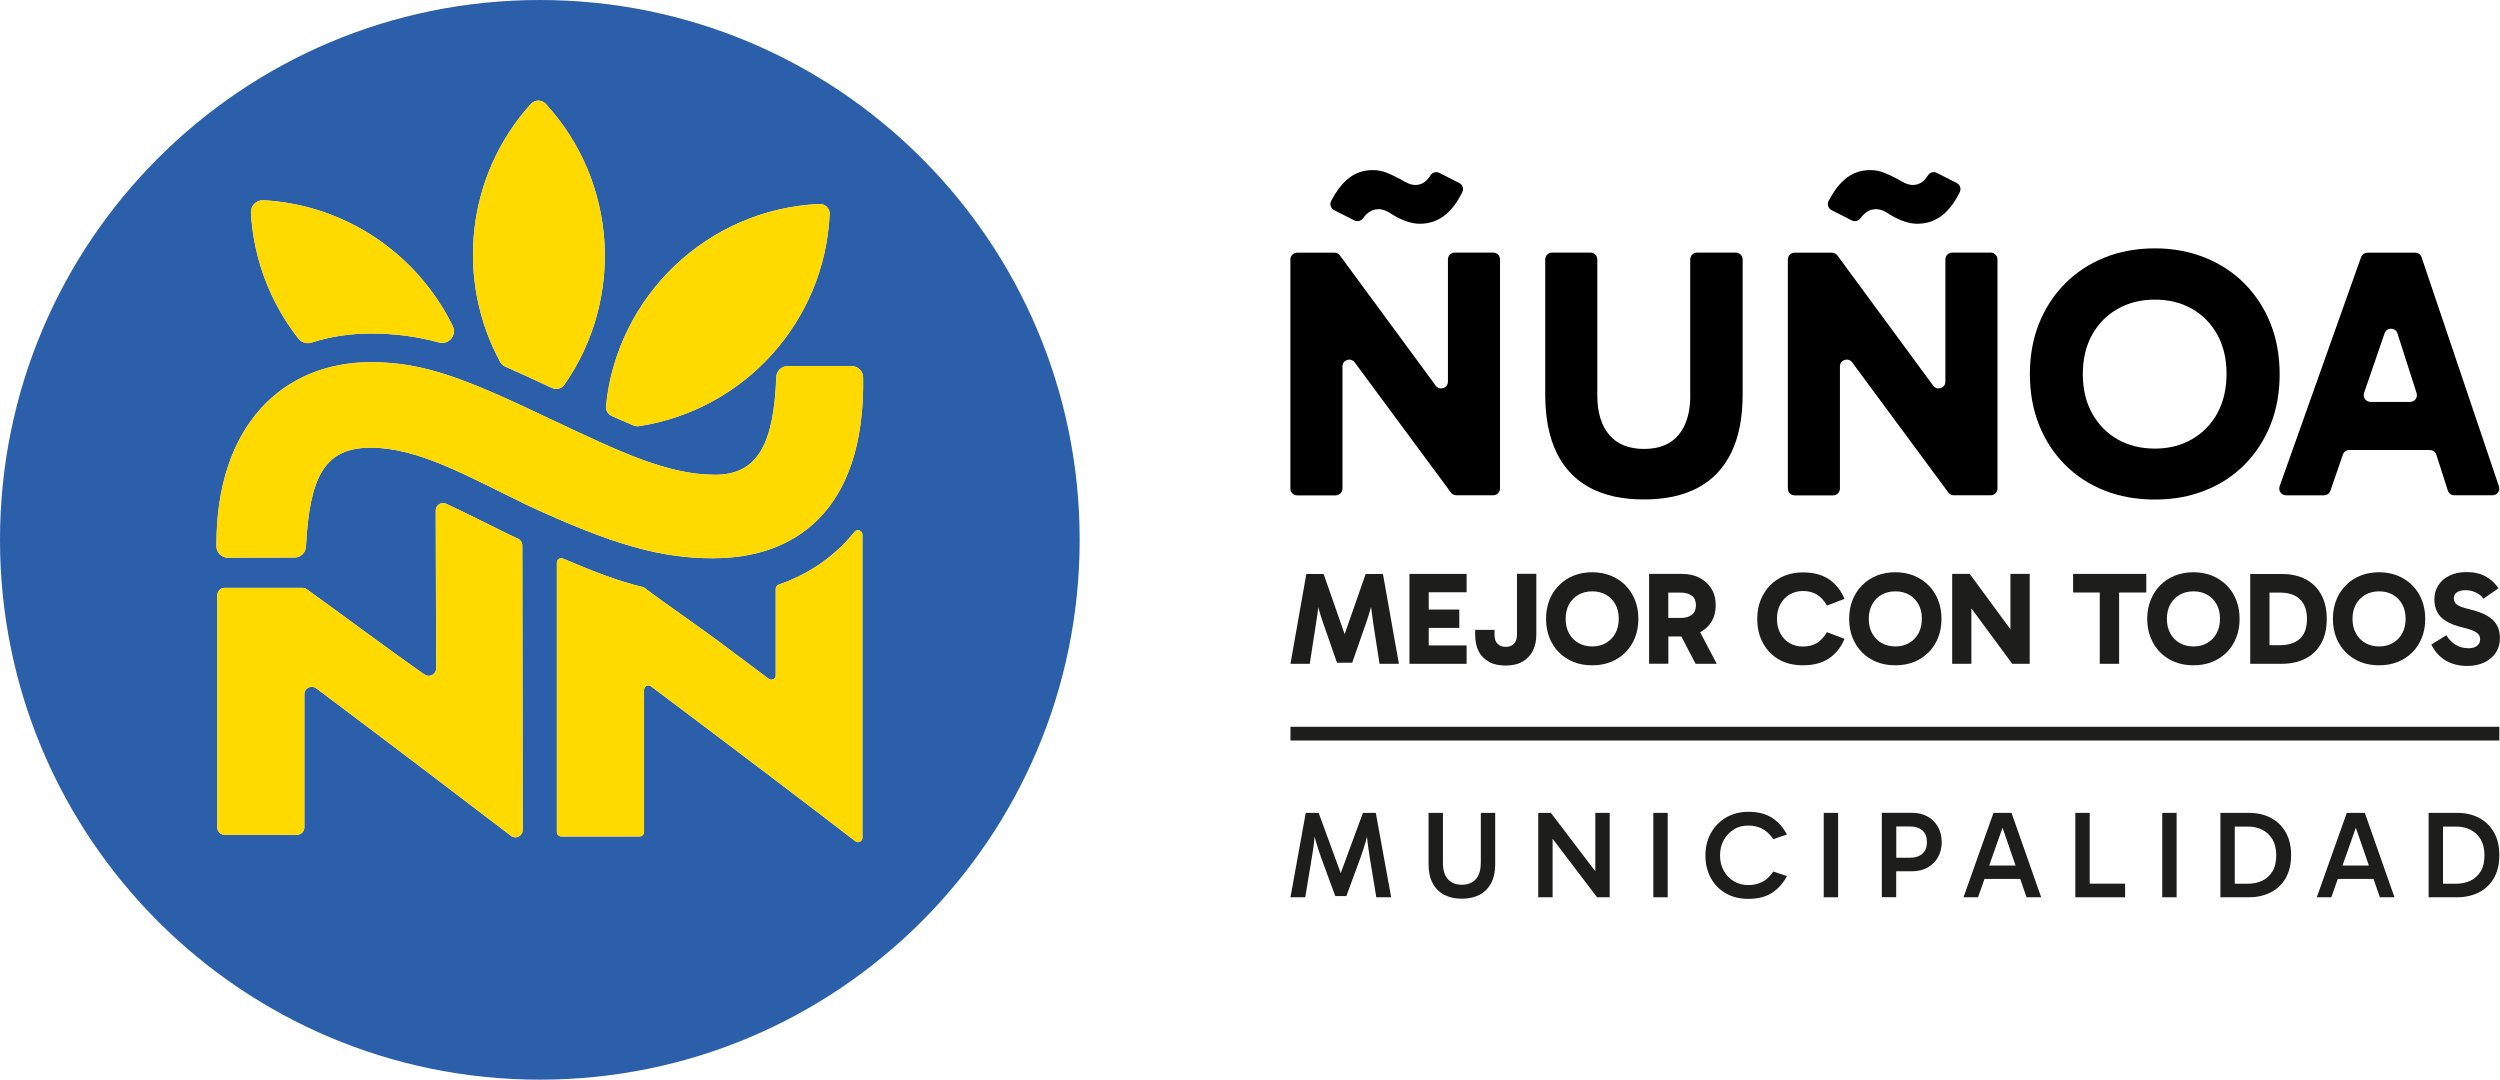
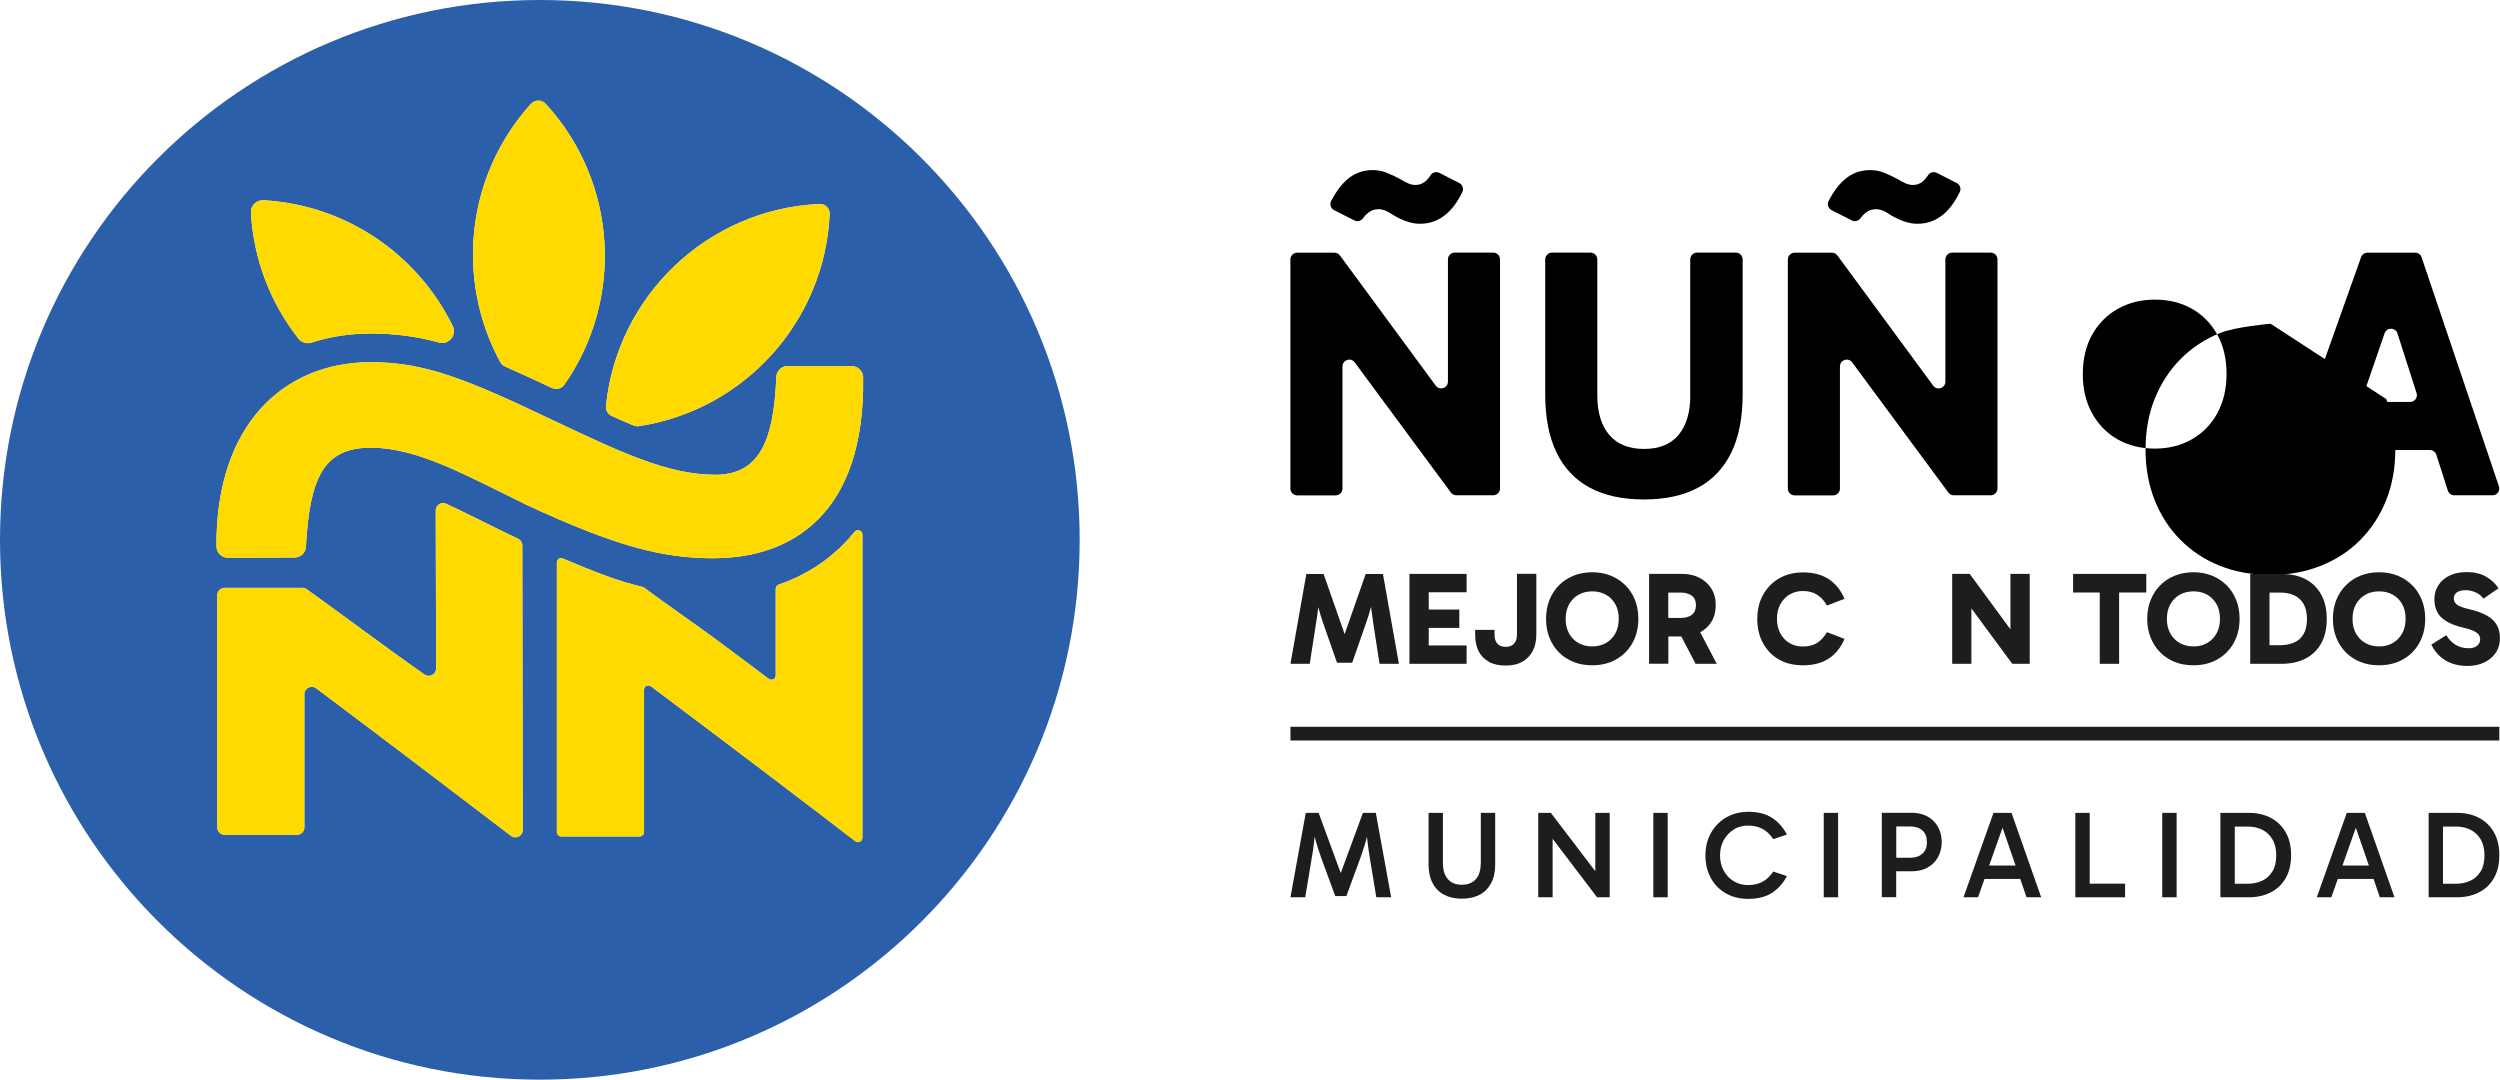
<svg xmlns="http://www.w3.org/2000/svg" id="Capa_2" data-name="Capa 2" viewBox="0 0 300.88 129.94">
  <defs>
    <style>
      .cls-1 {
        fill: #2b5fa9;
      }

      .cls-2 {
        fill: #1d1d1b;
      }

      .cls-3 {
        fill: #ffda01;
      }
    </style>
  </defs>
  <g id="Capa_1-2" data-name="Capa 1">
    <g>
      <g>
        <path class="cls-1" d="M64.97,0C29.09,0,0,29.09,0,64.97s29.09,64.97,64.97,64.97,64.97-29.09,64.97-64.97S100.85,0,64.97,0ZM72.93,48.87c1.33-13.26,12.22-23.7,25.68-24.32.69-.03,1.27.52,1.24,1.21-.59,13-10.34,23.61-22.96,25.53-.21.03-.43,0-.63-.08-.85-.35-1.73-.74-2.64-1.15-.46-.21-.74-.69-.69-1.19ZM63.9,12.51c.47-.52,1.29-.54,1.77-.02,8.67,9.44,9.43,23.55,2.25,33.81-.33.48-.97.64-1.5.39-2.05-.97-3.9-1.82-5.62-2.57-.24-.11-.45-.29-.58-.52-5.39-9.88-4.17-22.41,3.67-31.09ZM31.7,24.1c10.02.56,18.58,6.57,22.78,15.12.54,1.09-.45,2.32-1.63,2-2.74-.74-5.34-1.08-8.22-1.08-2.53,0-4.92.37-7.14,1.09-.57.18-1.19,0-1.56-.46-3.32-4.23-5.41-9.46-5.73-15.17-.05-.84.65-1.54,1.5-1.5ZM61.48,100.58c-6.23-4.75-13.52-10.31-23.42-17.74-.59-.44-1.43-.02-1.43.71v16.03c0,.49-.4.89-.89.89h-8.7c-.49,0-.89-.4-.89-.89v-27.94c0-.49.4-.89.89-.89h9.36c.19,0,.37.06.52.17,3.74,2.67,9.64,7.1,14.17,10.26.59.41,1.4-.01,1.4-.74l-.05-19c0-.65.67-1.09,1.26-.81,2.39,1.11,5.08,2.49,7.52,3.68.38.18.75.35,1.12.52.32.15.52.46.52.81l.05,34.24c0,.74-.84,1.16-1.43.71ZM103.79,100.83c0,.43-.5.68-.84.42-5.95-4.58-14.15-10.8-24.6-18.65-.35-.26-.84-.01-.84.42v17.12c0,.29-.24.53-.53.53h-9.43c-.29,0-.53-.24-.53-.53v-32.44c0-.38.39-.63.73-.48,3.65,1.55,6.53,2.7,9.61,3.43.07.02.13.05.19.09,2.75,2.08,6.39,4.52,10.12,7.33l4.85,3.63c.35.26.84.01.84-.42v-10.42c0-.23.15-.42.36-.5,3.09-1.06,5.8-2.77,8.03-5.1.38-.4.75-.82,1.1-1.25.31-.39.94-.17.94.33v36.48ZM85.92,67.19c-6.23,0-11.84-1.46-22.59-6.45-7.32-3.58-13.09-6.86-18.7-6.86s-7.36,3.51-7.81,11.93c-.04.72-.64,1.29-1.36,1.29l-8.04.02c-.76,0-1.37-.61-1.37-1.37-.09-14.68,8.14-22.16,18.57-22.16,6.54,0,11.53,2.03,21.97,7.01,7.95,3.74,13.71,6.54,19.48,6.54,5.32,0,7.06-4.06,7.36-11.77.03-.73.63-1.31,1.36-1.31h7.72c.75,0,1.35.6,1.37,1.35.26,16.39-8.55,21.77-17.96,21.77Z" />
        <g>
          <g>
            <path d="M165.82,25.17c.29,0,.56.05.84.15.27.1.62.29,1.05.58,1.17.69,2.23,1.03,3.17,1.03,1.2,0,2.25-.38,3.15-1.14.75-.63,1.4-1.52,1.96-2.67.2-.4.04-.89-.36-1.09l-2.39-1.22c-.37-.19-.83-.08-1.05.26-.24.36-.47.63-.69.8-.33.26-.71.39-1.14.39-.29,0-.58-.06-.88-.19-.3-.13-.61-.29-.92-.49-.63-.34-1.2-.61-1.72-.81-.51-.2-1.06-.3-1.63-.3-1.2,0-2.24.39-3.11,1.16-.71.63-1.34,1.48-1.89,2.55-.21.41-.05.91.35,1.11l2.45,1.24c.36.18.79.06,1.03-.26.53-.72,1.12-1.08,1.76-1.08" />
            <path d="M172.79,46.41l-11.53-15.67c-.15-.21-.4-.33-.66-.33h-4.48c-.45,0-.82.37-.82.82v27.57c0,.45.37.82.82.82h4.63c.45,0,.82-.37.82-.82v-14.7c0-.79,1-1.12,1.47-.49l11.58,15.67c.15.21.4.33.66.33h4.43c.45,0,.82-.37.82-.82v-27.57c0-.45-.37-.82-.82-.82h-4.63c-.45,0-.82.37-.82.82v14.71c0,.79-1.01,1.12-1.47.48" />
            <path d="M203.43,47.6c0,2.03-.47,3.61-1.41,4.74-.94,1.13-2.33,1.69-4.16,1.69s-3.22-.56-4.18-1.69c-.96-1.13-1.44-2.71-1.44-4.74v-16.38c0-.45-.37-.82-.82-.82h-4.63c-.45,0-.82.37-.82.82v16.25c0,2.8.46,5.14,1.37,7.01.91,1.87,2.25,3.28,4.01,4.22,1.76.94,3.92,1.41,6.5,1.41s4.74-.47,6.5-1.41c1.76-.94,3.09-2.35,4.01-4.22.91-1.87,1.37-4.21,1.37-7.01v-16.25c0-.45-.37-.82-.82-.82h-4.67c-.45,0-.82.37-.82.82v16.38Z" />
            <path d="M232.66,46.41l-11.53-15.67c-.15-.21-.4-.33-.66-.33h-4.48c-.45,0-.82.37-.82.82v27.57c0,.45.37.82.82.82h4.63c.45,0,.82-.37.82-.82v-14.7c0-.79,1-1.12,1.47-.49l11.58,15.67c.15.21.4.33.66.33h4.43c.45,0,.82-.37.82-.82v-27.57c0-.45-.37-.82-.82-.82h-4.63c-.45,0-.82.37-.82.82v14.71c0,.79-1.01,1.12-1.47.48" />
            <path d="M225.69,25.17c.29,0,.56.05.84.15.27.1.62.29,1.05.58,1.17.69,2.23,1.03,3.17,1.03,1.2,0,2.25-.38,3.15-1.14.75-.63,1.4-1.52,1.96-2.67.2-.4.04-.89-.36-1.09l-2.39-1.22c-.37-.19-.83-.08-1.05.26-.24.36-.47.63-.69.8-.33.26-.71.39-1.14.39-.29,0-.58-.06-.88-.19-.3-.13-.61-.29-.92-.49-.63-.34-1.2-.61-1.72-.81-.51-.2-1.06-.3-1.63-.3-1.2,0-2.24.39-3.11,1.16-.71.63-1.34,1.48-1.89,2.55-.21.41-.05.91.35,1.11l2.45,1.24c.36.18.79.06,1.03-.26.53-.72,1.12-1.08,1.76-1.08" />
-             <path d="M273.27,38.96c-.73-1.84-1.77-3.44-3.11-4.8-1.34-1.36-2.94-2.41-4.78-3.15-1.84-.74-3.85-1.12-6.03-1.12s-4.26.37-6.09,1.12c-1.83.74-3.42,1.79-4.76,3.15-1.34,1.36-2.38,2.96-3.11,4.8-.73,1.84-1.09,3.87-1.09,6.07s.36,4.22,1.09,6.07c.73,1.84,1.76,3.45,3.11,4.8,1.34,1.36,2.93,2.4,4.76,3.13,1.83.73,3.86,1.09,6.09,1.09s4.18-.36,6.03-1.09c1.84-.73,3.44-1.77,4.78-3.13,1.34-1.36,2.38-2.96,3.11-4.8.73-1.84,1.09-3.87,1.09-6.07s-.36-4.22-1.09-6.07M266.85,49.75c-.74,1.34-1.77,2.39-3.07,3.13-1.3.74-2.78,1.11-4.44,1.11s-3.18-.37-4.48-1.11c-1.3-.74-2.32-1.79-3.07-3.13-.74-1.34-1.12-2.92-1.12-4.72s.37-3.41,1.12-4.74c.74-1.33,1.76-2.37,3.07-3.11,1.3-.74,2.79-1.12,4.48-1.12s3.14.36,4.44,1.09c1.3.73,2.32,1.77,3.07,3.11.74,1.34,1.12,2.92,1.12,4.72s-.37,3.42-1.12,4.76" />
+             <path d="M273.27,38.96s-4.26.37-6.09,1.12c-1.83.74-3.42,1.79-4.76,3.15-1.34,1.36-2.38,2.96-3.11,4.8-.73,1.84-1.09,3.87-1.09,6.07s.36,4.22,1.09,6.07c.73,1.84,1.76,3.45,3.11,4.8,1.34,1.36,2.93,2.4,4.76,3.13,1.83.73,3.86,1.09,6.09,1.09s4.18-.36,6.03-1.09c1.84-.73,3.44-1.77,4.78-3.13,1.34-1.36,2.38-2.96,3.11-4.8.73-1.84,1.09-3.87,1.09-6.07s-.36-4.22-1.09-6.07M266.85,49.75c-.74,1.34-1.77,2.39-3.07,3.13-1.3.74-2.78,1.11-4.44,1.11s-3.18-.37-4.48-1.11c-1.3-.74-2.32-1.79-3.07-3.13-.74-1.34-1.12-2.92-1.12-4.72s.37-3.41,1.12-4.74c.74-1.33,1.76-2.37,3.07-3.11,1.3-.74,2.79-1.12,4.48-1.12s3.14.36,4.44,1.09c1.3.73,2.32,1.77,3.07,3.11.74,1.34,1.12,2.92,1.12,4.72s-.37,3.42-1.12,4.76" />
            <path d="M295.37,59.61h4.61c.56,0,.95-.55.77-1.08l-9.31-27.57c-.11-.33-.42-.55-.77-.55h-5.74c-.35,0-.65.22-.77.54l-9.8,27.57c-.19.53.21,1.09.77,1.09h4.57c.35,0,.66-.22.77-.55l1.5-4.35c.11-.33.42-.55.77-.55h9.7c.35,0,.67.23.78.57l1.38,4.31c.11.34.42.57.78.57M284.52,47.29l2.47-7.18c.26-.74,1.31-.73,1.55.02l2.3,7.18c.17.53-.22,1.06-.78,1.06h-4.77c-.56,0-.95-.55-.77-1.08" />
          </g>
          <g>
            <path class="cls-2" d="M158.38,75.06c.11-.65.2-1.29.27-1.93,0-.03,0-.06,0-.09.01.04.02.08.03.12.16.61.36,1.23.58,1.87l1.65,4.73h1.83l1.65-4.73c.22-.62.42-1.24.58-1.86.01-.05.02-.1.04-.14,0,.03,0,.07.01.1.08.64.17,1.28.26,1.93l.75,4.83h2.33l-1.92-10.81h-2.08l-2.53,7.24-2.53-7.24h-2.08l-1.91,10.81h2.32l.75-4.83Z" />
            <polygon class="cls-2" points="176.51 77.68 171.95 77.68 171.95 75.57 175.63 75.57 175.63 73.36 171.95 73.36 171.95 71.28 176.51 71.28 176.51 69.07 169.63 69.07 169.63 79.89 176.51 79.89 176.51 77.68" />
            <path class="cls-2" d="M179.19,79.66c.55.3,1.23.44,2.03.44s1.49-.16,2.04-.48c.54-.32.95-.76,1.23-1.32.28-.56.41-1.21.41-1.94v-7.3h-2.33v7.33c0,.47-.12.83-.35,1.08-.23.25-.57.38-1,.38s-.75-.12-.99-.37c-.24-.24-.36-.61-.36-1.1v-.57h-2.33v.62c0,.74.14,1.39.41,1.94.28.55.69.97,1.24,1.27Z" />
            <path class="cls-2" d="M187.62,78.51c.5.5,1.08.89,1.76,1.16.68.27,1.43.4,2.25.4s1.55-.13,2.23-.4c.68-.27,1.27-.66,1.77-1.16.5-.5.88-1.1,1.15-1.78.27-.68.4-1.43.4-2.25s-.13-1.56-.4-2.25c-.27-.68-.65-1.28-1.15-1.78-.5-.5-1.09-.89-1.77-1.17-.68-.27-1.43-.41-2.23-.41s-1.58.14-2.25.41c-.68.28-1.26.66-1.76,1.17-.5.5-.88,1.1-1.15,1.78-.27.68-.4,1.43-.4,2.25s.13,1.56.4,2.25c.27.68.65,1.28,1.15,1.78ZM188.84,72.73c.28-.49.65-.88,1.13-1.15.48-.27,1.03-.41,1.66-.41s1.16.13,1.64.4c.48.27.86.65,1.14,1.15.28.5.41,1.08.41,1.75s-.14,1.26-.41,1.76c-.28.5-.65.88-1.14,1.16-.48.28-1.03.41-1.64.41s-1.18-.14-1.66-.41c-.48-.28-.86-.66-1.13-1.16-.28-.5-.41-1.08-.41-1.75s.14-1.26.41-1.75Z" />
            <path class="cls-2" d="M200.78,76.6h1.57l1.72,3.29h2.54l-1.99-3.8c.56-.3,1.01-.71,1.34-1.24.35-.56.53-1.23.53-2.02s-.18-1.44-.53-2c-.35-.56-.84-.99-1.44-1.3-.61-.31-1.3-.46-2.07-.46h-3.98v10.81h2.32v-3.29ZM203.63,71.7c.32.26.48.64.48,1.14s-.16.88-.48,1.14-.77.39-1.36.39h-1.49v-3.05h1.49c.58,0,1.03.13,1.36.39Z" />
            <path class="cls-2" d="M214.08,79.36c.82.48,1.79.71,2.91.71,1.27,0,2.31-.28,3.13-.83.82-.55,1.44-1.33,1.87-2.35l-2.11-.81c-.35.6-.76,1.04-1.23,1.32-.47.28-1.02.41-1.66.41s-1.14-.14-1.61-.41c-.47-.28-.84-.66-1.11-1.17-.27-.5-.41-1.09-.41-1.75s.13-1.26.41-1.76c.27-.5.64-.89,1.11-1.17s1.01-.42,1.61-.42c.64,0,1.19.14,1.66.42.47.28.88.72,1.23,1.33l2.11-.81c-.43-1.02-1.06-1.8-1.87-2.35-.82-.55-1.86-.83-3.13-.83-.8,0-1.54.13-2.22.4-.67.27-1.25.66-1.74,1.16-.49.5-.86,1.1-1.14,1.78-.27.68-.4,1.43-.4,2.25,0,1.09.22,2.06.68,2.9.45.84,1.08,1.5,1.9,1.98Z" />
-             <path class="cls-2" d="M224.1,78.51c.5.5,1.08.89,1.76,1.16.68.27,1.43.4,2.25.4s1.55-.13,2.23-.4c.68-.27,1.27-.66,1.77-1.16.5-.5.88-1.1,1.15-1.78.27-.68.4-1.43.4-2.25s-.13-1.56-.4-2.25c-.27-.68-.65-1.28-1.15-1.78-.5-.5-1.09-.89-1.77-1.17-.68-.27-1.43-.41-2.23-.41s-1.58.14-2.25.41c-.68.28-1.26.66-1.76,1.17-.5.5-.88,1.1-1.15,1.78-.27.68-.4,1.43-.4,2.25s.13,1.56.4,2.25c.27.68.65,1.28,1.15,1.78ZM225.32,72.73c.28-.49.65-.88,1.13-1.15.48-.27,1.03-.41,1.66-.41s1.16.13,1.64.4c.48.27.86.65,1.14,1.15.28.5.41,1.08.41,1.75s-.14,1.26-.41,1.76c-.28.5-.65.88-1.14,1.16-.48.28-1.03.41-1.64.41s-1.18-.14-1.66-.41c-.48-.28-.86-.66-1.13-1.16-.28-.5-.41-1.08-.41-1.75s.14-1.26.41-1.75Z" />
            <polygon class="cls-2" points="237.26 73.22 242.18 79.89 244.28 79.89 244.28 69.07 241.96 69.07 241.96 75.74 237.06 69.07 234.95 69.07 234.95 79.89 237.26 79.89 237.26 73.22" />
            <polygon class="cls-2" points="252.71 79.89 255.04 79.89 255.04 71.31 258.31 71.31 258.31 69.07 249.5 69.07 249.5 71.31 252.71 71.31 252.71 79.89" />
            <path class="cls-2" d="M259.98,78.51c.5.5,1.08.89,1.76,1.16.68.27,1.43.4,2.25.4s1.55-.13,2.23-.4c.68-.27,1.27-.66,1.77-1.16.5-.5.88-1.1,1.15-1.78.27-.68.4-1.43.4-2.25s-.13-1.56-.4-2.25c-.27-.68-.65-1.28-1.15-1.78-.5-.5-1.09-.89-1.77-1.17-.68-.27-1.43-.41-2.23-.41s-1.58.14-2.25.41c-.68.28-1.26.66-1.76,1.17-.5.5-.88,1.1-1.15,1.78-.27.68-.41,1.43-.41,2.25s.13,1.56.41,2.25c.27.68.65,1.28,1.15,1.78ZM261.2,72.73c.28-.49.65-.88,1.13-1.15.48-.27,1.03-.41,1.66-.41s1.16.13,1.64.4c.48.27.86.65,1.14,1.15.28.5.41,1.08.41,1.75s-.14,1.26-.41,1.76c-.28.5-.65.88-1.14,1.16-.48.28-1.03.41-1.64.41s-1.18-.14-1.66-.41c-.48-.28-.86-.66-1.13-1.16-.28-.5-.41-1.08-.41-1.75s.14-1.26.41-1.75Z" />
            <path class="cls-2" d="M277.49,79.25c.81-.42,1.44-1.04,1.88-1.84.44-.8.66-1.78.66-2.92s-.22-2.1-.66-2.91c-.44-.81-1.06-1.43-1.87-1.86-.81-.43-1.78-.64-2.9-.64h-3.78v10.81h3.76c1.12,0,2.09-.21,2.91-.64ZM273.14,77.65v-6.33h1.3c.65,0,1.21.11,1.69.34.48.23.85.57,1.12,1.04.26.47.4,1.06.4,1.79s-.13,1.34-.4,1.81c-.27.47-.65.81-1.13,1.02-.48.22-1.05.33-1.69.33h-1.29Z" />
            <path class="cls-2" d="M282.32,78.51c.5.5,1.08.89,1.76,1.16.68.27,1.43.4,2.25.4s1.55-.13,2.23-.4c.68-.27,1.27-.66,1.77-1.16.5-.5.88-1.1,1.15-1.78.27-.68.4-1.43.4-2.25s-.13-1.56-.4-2.25c-.27-.68-.65-1.28-1.15-1.78-.5-.5-1.09-.89-1.77-1.17-.68-.27-1.43-.41-2.23-.41s-1.58.14-2.25.41c-.68.28-1.26.66-1.76,1.17-.5.5-.88,1.1-1.15,1.78-.27.68-.4,1.43-.4,2.25s.13,1.56.4,2.25c.27.68.65,1.28,1.15,1.78ZM283.54,72.73c.28-.49.65-.88,1.13-1.15.48-.27,1.03-.41,1.66-.41s1.16.13,1.64.4c.48.27.86.65,1.14,1.15.28.5.41,1.08.41,1.75s-.14,1.26-.41,1.76c-.28.5-.65.88-1.14,1.16-.48.28-1.03.41-1.64.41s-1.18-.14-1.66-.41c-.48-.28-.86-.66-1.13-1.16-.28-.5-.41-1.08-.41-1.75s.14-1.26.41-1.75Z" />
            <path class="cls-2" d="M297.04,78.01c-.55,0-1.05-.13-1.49-.4-.44-.26-.82-.65-1.13-1.16l-1.81,1.13c.3.59.66,1.08,1.09,1.45.43.38.92.66,1.46.84.55.18,1.13.28,1.75.28.81,0,1.52-.15,2.11-.44.59-.29,1.05-.69,1.37-1.18.32-.5.48-1.06.48-1.7s-.12-1.16-.37-1.6c-.24-.44-.64-.82-1.17-1.13-.54-.31-1.25-.57-2.14-.78-.74-.17-1.24-.35-1.49-.55-.25-.2-.38-.44-.38-.74,0-.32.12-.56.37-.74.25-.17.6-.26,1.06-.26.38,0,.76.08,1.15.24.39.16.72.42.99.78l1.81-1.25c-.38-.58-.89-1.05-1.52-1.41-.63-.36-1.4-.54-2.31-.54-.8,0-1.5.14-2.08.43-.58.29-1.03.67-1.34,1.17-.31.49-.47,1.06-.47,1.69,0,.54.11,1.03.32,1.47.21.44.57.82,1.09,1.14.51.32,1.21.58,2.09.79.54.13.95.26,1.24.4.29.14.48.28.6.44.11.15.17.34.17.55,0,.33-.12.59-.37.79-.24.2-.6.3-1.08.3Z" />
            <rect class="cls-2" x="155.31" y="87.47" width="145.49" height="1.65" />
            <path class="cls-2" d="M164.03,97.83l-2.67,7.25-2.66-7.25h-1.55l-1.84,10.16h1.78l.78-4.73c.12-.67.22-1.33.29-1.98.02-.19.03-.39.05-.59.06.23.12.46.19.67.18.61.38,1.23.61,1.88l1.69,4.6h1.34l1.69-4.6c.23-.64.43-1.26.61-1.87.06-.21.12-.43.18-.66.02.19.04.38.06.57.08.65.17,1.31.28,1.98l.78,4.73h1.79l-1.85-10.16h-1.54Z" />
            <path class="cls-2" d="M178.21,103.9c0,.82-.19,1.45-.58,1.9-.39.45-.96.68-1.7.68s-1.29-.23-1.68-.68c-.39-.45-.59-1.09-.59-1.9v-6.07h-1.73v6.21c0,.9.17,1.65.5,2.27.33.62.8,1.08,1.4,1.39.6.31,1.3.46,2.1.46s1.52-.15,2.12-.46c.6-.31,1.06-.77,1.4-1.39.33-.62.5-1.37.5-2.27v-6.21h-1.73v6.07Z" />
            <polygon class="cls-2" points="192 104.86 186.65 97.83 185.13 97.83 185.13 107.99 186.86 107.99 186.86 100.95 192.21 107.99 193.73 107.99 193.73 97.83 192 97.83 192 104.86" />
            <rect class="cls-2" x="198.98" y="97.83" width="1.73" height="10.16" />
            <path class="cls-2" d="M208.67,99.81c.51-.3,1.08-.45,1.73-.45.61,0,1.16.12,1.65.36.49.24.95.66,1.37,1.27l1.64-.55c-.45-.86-1.05-1.53-1.79-2.01-.75-.49-1.7-.73-2.87-.73-.75,0-1.43.13-2.06.39-.63.26-1.17.62-1.63,1.09-.46.47-.82,1.02-1.08,1.66-.25.64-.38,1.34-.38,2.1,0,1.01.21,1.9.63,2.69.42.79,1.02,1.41,1.8,1.87.78.45,1.68.68,2.72.68,1.16,0,2.12-.24,2.87-.73.75-.49,1.34-1.16,1.79-2.01l-1.64-.55c-.42.61-.87,1.03-1.37,1.27-.49.24-1.04.36-1.65.36-.65,0-1.22-.15-1.73-.46-.51-.3-.91-.72-1.21-1.26-.3-.54-.45-1.15-.45-1.85s.15-1.31.45-1.85c.3-.54.7-.96,1.21-1.26Z" />
            <rect class="cls-2" x="219.49" y="97.83" width="1.73" height="10.16" />
            <path class="cls-2" d="M232,98.28c-.53-.3-1.16-.46-1.89-.46h-3.63v10.16h1.73v-3.12h1.9c.72,0,1.34-.15,1.88-.45.54-.3.96-.71,1.25-1.25.3-.53.45-1.14.45-1.81s-.15-1.3-.45-1.83c-.3-.53-.71-.95-1.25-1.25ZM231.36,102.74c-.36.33-.85.49-1.47.49h-1.67v-3.76h1.69c.62,0,1.1.16,1.46.48.36.32.54.79.54,1.42,0,.59-.18,1.04-.54,1.37Z" />
            <path class="cls-2" d="M239.92,97.83l-3.61,10.16h1.75l.78-2.21h4.3l.76,2.21h1.76l-3.57-10.16h-2.16ZM239.4,104.17l1.61-4.55,1.57,4.55h-3.17Z" />
            <polygon class="cls-2" points="251.5 97.83 249.77 97.83 249.77 107.99 255.76 107.99 255.76 106.35 251.5 106.35 251.5 97.83" />
            <rect class="cls-2" x="260.23" y="97.83" width="1.73" height="10.16" />
            <path class="cls-2" d="M273.31,98.44c-.77-.41-1.65-.61-2.66-.61h-3.42v10.16h3.4c1.01,0,1.89-.2,2.66-.59.77-.39,1.37-.97,1.8-1.72.43-.76.65-1.67.65-2.75s-.21-1.98-.64-2.74c-.43-.76-1.03-1.35-1.79-1.75ZM273.49,104.87c-.3.5-.71.88-1.22,1.12-.51.24-1.09.37-1.74.37h-1.57v-6.88h1.58c.65,0,1.23.13,1.74.39.51.26.92.64,1.22,1.16.3.51.45,1.15.45,1.92s-.15,1.43-.45,1.93Z" />
            <path class="cls-2" d="M282.44,97.83l-3.61,10.16h1.75l.78-2.21h4.3l.76,2.21h1.76l-3.57-10.16h-2.16ZM281.92,104.17l1.61-4.55,1.57,4.55h-3.17Z" />
            <path class="cls-2" d="M298.37,98.44c-.77-.41-1.65-.61-2.66-.61h-3.42v10.16h3.4c1.01,0,1.89-.2,2.66-.59.77-.39,1.37-.97,1.8-1.72.43-.76.65-1.67.65-2.75s-.21-1.98-.64-2.74c-.43-.76-1.03-1.35-1.79-1.75ZM298.55,104.87c-.3.5-.71.88-1.22,1.12-.51.24-1.09.37-1.74.37h-1.57v-6.88h1.58c.65,0,1.23.13,1.74.39.51.26.92.64,1.22,1.16.3.51.45,1.15.45,1.92s-.15,1.43-.45,1.93Z" />
          </g>
        </g>
      </g>
      <g>
        <path class="cls-3" d="M72.93,48.87c1.33-13.26,12.22-23.7,25.68-24.32.69-.03,1.27.52,1.24,1.21-.59,13-10.34,23.61-22.96,25.53-.21.03-.43,0-.63-.08-.85-.35-1.73-.74-2.64-1.15-.46-.21-.74-.69-.69-1.19Z" />
        <path class="cls-3" d="M63.9,12.51c.47-.52,1.29-.54,1.77-.02,8.67,9.44,9.43,23.55,2.25,33.81-.33.48-.97.64-1.5.39-2.05-.97-3.9-1.82-5.62-2.57-.24-.11-.45-.29-.58-.52-5.39-9.88-4.17-22.41,3.67-31.09Z" />
        <path class="cls-3" d="M31.7,24.1c10.02.56,18.58,6.57,22.78,15.12.54,1.09-.45,2.32-1.63,2-2.74-.74-5.34-1.08-8.22-1.08-2.53,0-4.92.37-7.14,1.09-.57.18-1.19,0-1.56-.46-3.32-4.23-5.41-9.46-5.73-15.17-.05-.84.65-1.54,1.5-1.5Z" />
        <path class="cls-3" d="M61.48,100.58c-6.23-4.75-13.52-10.31-23.42-17.74-.59-.44-1.43-.02-1.43.71v16.03c0,.49-.4.89-.89.89h-8.7c-.49,0-.89-.4-.89-.89v-27.94c0-.49.4-.89.89-.89h9.36c.19,0,.37.06.52.17,3.74,2.67,9.64,7.1,14.17,10.26.59.41,1.4-.01,1.4-.74l-.05-19c0-.65.67-1.09,1.26-.81,2.39,1.11,5.08,2.49,7.52,3.68.38.18.75.35,1.12.52.32.15.52.46.52.81l.05,34.24c0,.74-.84,1.16-1.43.71Z" />
        <path class="cls-3" d="M103.79,100.83c0,.43-.5.68-.84.42-5.95-4.58-14.15-10.8-24.6-18.65-.35-.26-.84-.01-.84.42v17.12c0,.29-.24.53-.53.53h-9.43c-.29,0-.53-.24-.53-.53v-32.44c0-.38.39-.63.73-.48,3.65,1.55,6.53,2.7,9.61,3.43.07.02.13.05.19.09,2.75,2.08,6.39,4.52,10.12,7.33l4.85,3.63c.35.26.84.01.84-.42v-10.42c0-.23.15-.42.36-.5,3.09-1.06,5.8-2.77,8.03-5.1.38-.4.75-.82,1.1-1.25.31-.39.94-.17.94.33v36.48Z" />
        <path class="cls-3" d="M85.92,67.19c-6.23,0-11.84-1.46-22.59-6.45-7.32-3.58-13.09-6.86-18.7-6.86s-7.36,3.51-7.81,11.93c-.04.72-.64,1.29-1.36,1.29l-8.04.02c-.76,0-1.37-.61-1.37-1.37-.09-14.68,8.14-22.16,18.57-22.16,6.54,0,11.53,2.03,21.97,7.01,7.95,3.74,13.71,6.54,19.48,6.54,5.32,0,7.06-4.06,7.36-11.77.03-.73.63-1.31,1.36-1.31h7.72c.75,0,1.35.6,1.37,1.35.26,16.39-8.55,21.77-17.96,21.77Z" />
      </g>
    </g>
  </g>
</svg>